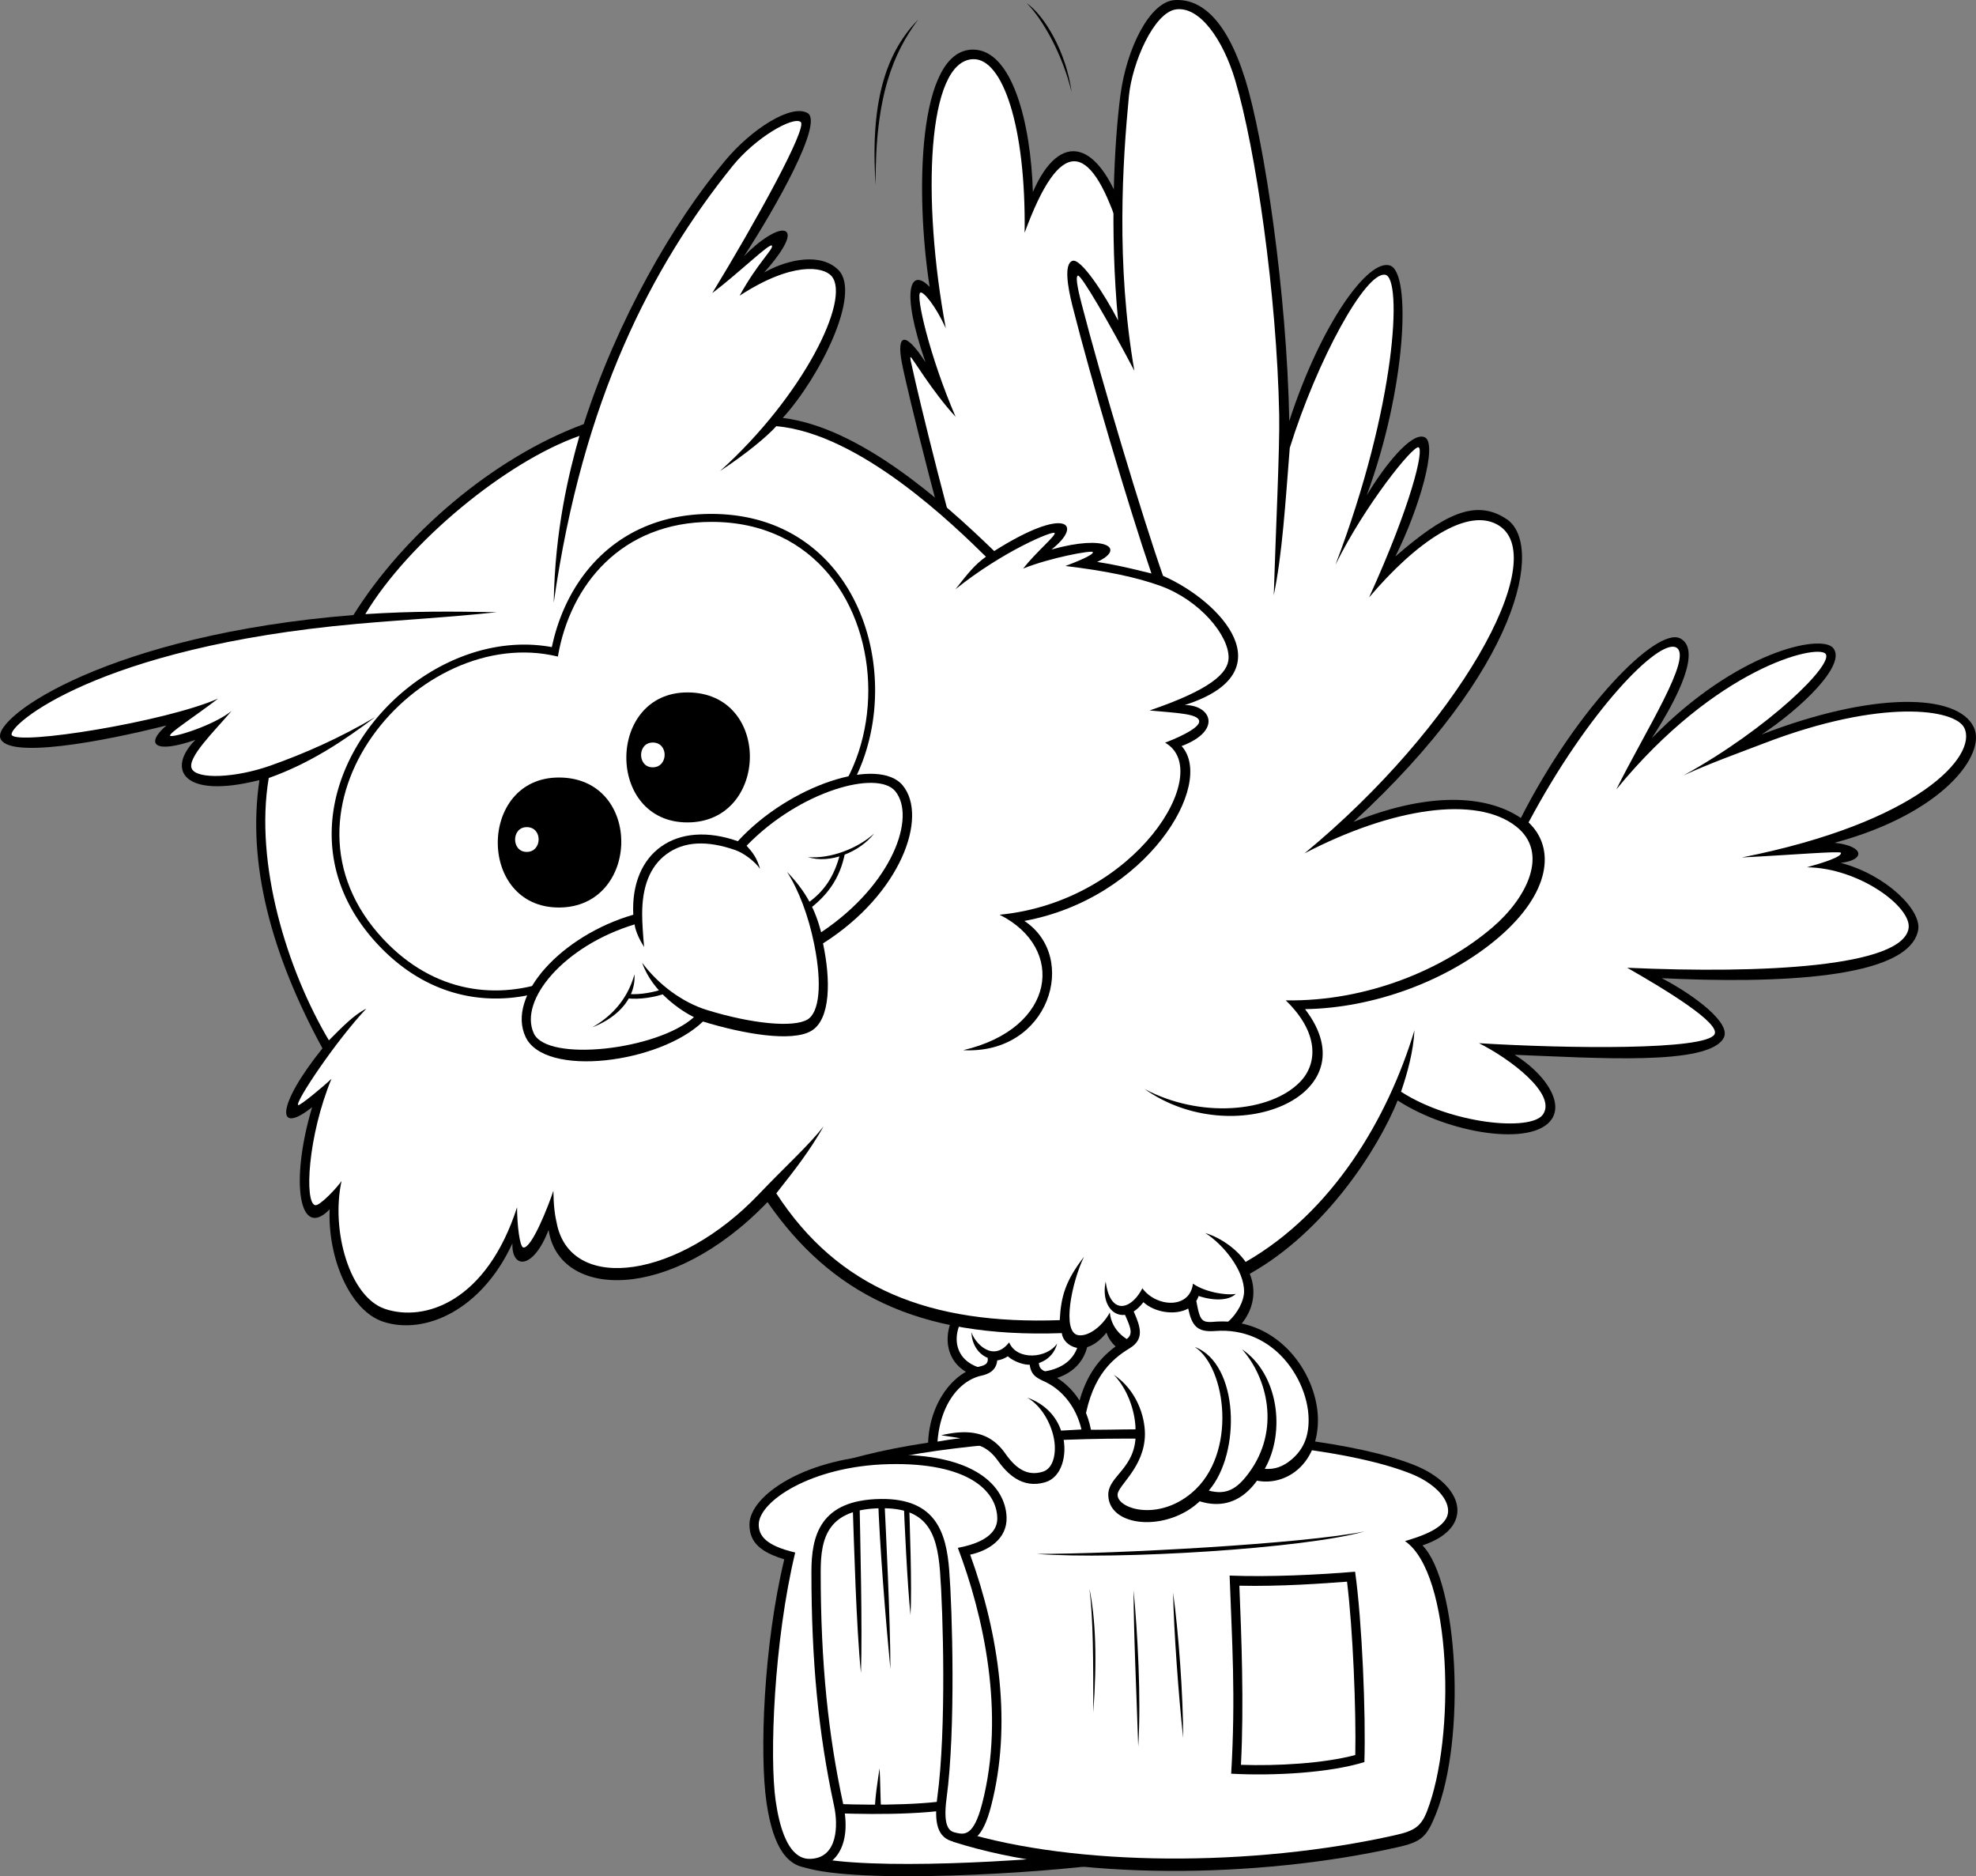
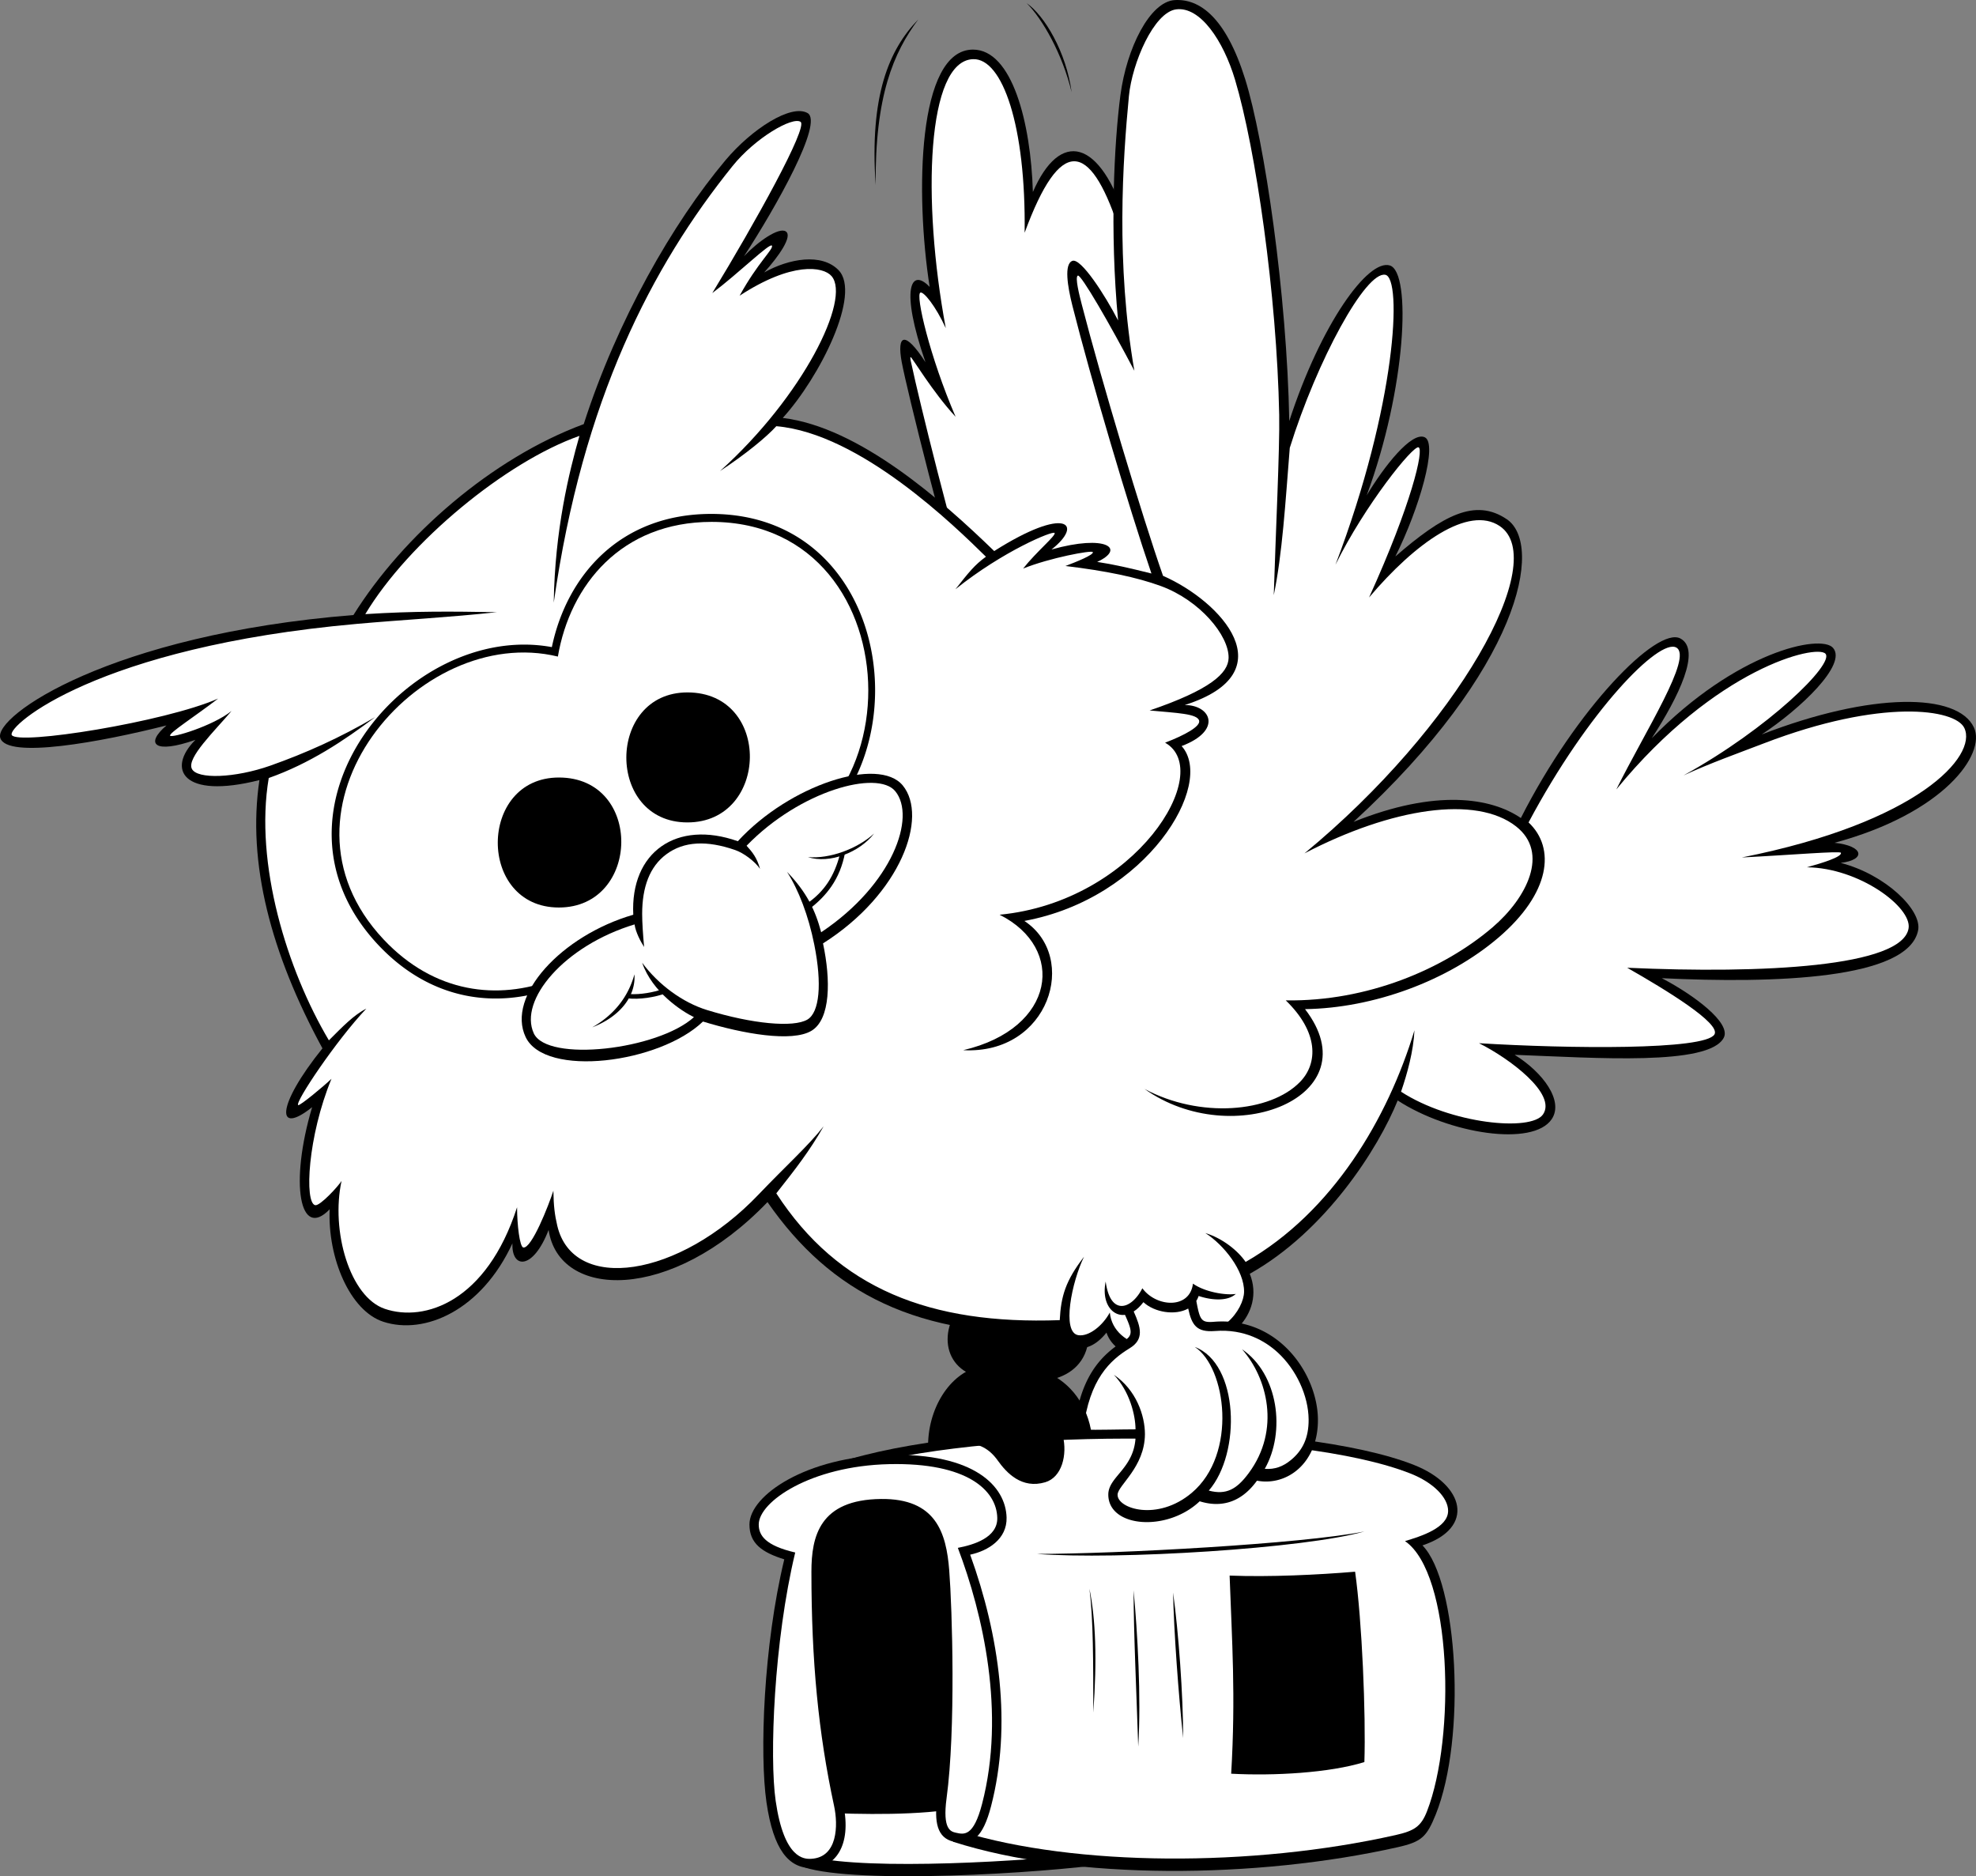
<svg xmlns="http://www.w3.org/2000/svg" width="213.013" height="202.217">
  <rect width="100%" height="100%" fill="#808080" stroke="none" />
  <path d="M104.889 5.346c-6.008 0-6.23 15.57-4.672 25.578-2.004-2.114-3.23.109-.45 8.117-2.222-3.445-3.113-3.004-2.558 0 .559 3.004 4.79 20.015 7.125 27.023l22.82 2.223c-.777-21.352-3.402-37.008-5.675-44.258-2.895-9.23-7.239-10.008-10.133-3.336-.223-7.453-2.227-15.347-6.457-15.347" />
  <path fill="#fff" d="M104.912 6.377c-5.008.129-5.547 15.12-2.957 28.992-1.105-2.418-2.394-3.965-2.734-3.836-.555.215.996 6.902 3.793 13.387-2.465-2.649-4.73-6.465-4.844-6.434-.113.027.082.703.152 1.043.563 2.73 4.528 19.063 6.785 25.594l20.989 2.078c-.832-20.766-3.528-36.758-5.598-42.914-3.016-8.953-6.18-9.723-10.043.797.149-11.528-2.39-18.793-5.543-18.707" />
  <path d="M98.99 2.096c-3.172 3.25-5.261 8.253-4.593 17.847-.082-9.594 1.921-14.262 4.593-17.847M110.678.342c1.922 1.336 4.258 5.254 4.844 9.593-1.004-4.171-3.172-7.925-4.844-9.593m-7.571 140.948c-2.222 3.446-.667 8.063 5.79 7.286 3.73 1 9.464-.059 8.351-6.508-3.676-.387-10.91-.777-14.14-.777" />
-   <path fill="#fff" d="M108.967 147.596c3.633.878 7.84-.04 7.39-4.61-3.515-.328-9.445-.652-12.671-.691-1.399 2.472-.344 5.96 5.28 5.3" />
  <path d="m86.049 194.002.64 7.254c5.762 1.836 25.41.668 33.008-.418v-7.922c-13.027-.168-21.96.168-33.648 1.086" />
  <path fill="#fff" d="m87.13 194.92.5 5.226c5.97 1.45 22.997.52 31.063-.515v-5.727c-11.691-.129-20.18.145-31.562 1.016" />
  <path d="M91.56 157.275c15.696-4.586 48.723-4.187 60.864.613 5.406 2.137 6.68 6.754.918 8.672 3.84 3.922 4.758 20.766 1.422 29.024-.973 2.402-1.524 2.926-4.094 3.504-15.195 3.418-34.898 3.586-47.922-.586l-11.187-41.227" />
  <path fill="#fff" d="M156.107 162.838c0-1.43-1.59-3.047-4.05-4.02-12.098-4.781-44.055-4.965-59.34-.828l10.902 39.406c12.293 3.762 31.305 3.875 46.832.383 2.004-.453 2.739-.914 3.383-2.57 3.098-7.957 2.715-25.625-2.375-29.113 1.668-.5 4.648-1.422 4.648-3.258" />
  <path d="M111.764 167.478c8.683.668 28.886-.582 35.316-2.418-6.68 1.336-26.715 2.418-35.316 2.418m5.679 3.754c.664 3.254.832 7.59.414 13.344 0-5.422 0-10.09-.414-13.344m4.758.168c.418 4.504.832 11.508.5 16.844-.168-5.336-.5-12.258-.5-16.844m4.259.25c.585 4.254 1.085 11.008 1.085 15.676-.5-4.668-1.004-11.508-1.086-15.676m6.094-1.836c.25 7.004.668 12.926.168 21.352 4.59.25 10.601-.086 14.36-1.254.167-5.168-.25-15.176-1-20.516-4.009.336-9.184.586-13.528.418" />
-   <path fill="#fff" d="M133.604 170.904c.218 5.332.511 12.777.171 19.305 3.915.133 8.88-.14 12.325-1.055.097-4.887-.25-13.43-.891-18.683-2.55.19-7.207.535-11.605.433" />
  <path d="M94.482 160.638c-5.343 0-8.183 2.586-8.265 7.59-.082 5.004.332 18.684 1.754 27.106 4.926.25 11.437.336 15.613-.5.918-8.84.54-20.809-.25-26.856-.754-5.754-2.59-7.34-8.852-7.34" />
-   <path fill="#fff" d="M102.338 168.107c-.688-5.258-2.156-6.465-7.856-6.465-4.812 0-7.19 2.16-7.265 6.606-.082 4.937.324 17.824 1.613 26.125 3.754.168 9.727.285 13.828-.39.793-8.446.465-19.872-.32-25.876" />
-   <path d="M94.315 195.002c0-1.254.335-3.254.5-4.422.085 1.086.085 3.254.167 4.504l-.667-.082m-2.422-33.61c.168 5.004.418 14.008.918 18.93.168-4.836-.082-14.512-.164-19.098l-.754.168m2.757-.086c.165 5.172.832 13.344 1.336 18.598 0-5.336-.504-15.262-.668-18.68l-.668.082m2.754.086c.082 2.5.418 9.508.75 12.676.168-3.168-.082-9.59-.168-12.676h-.582" />
+   <path d="M94.315 195.002c0-1.254.335-3.254.5-4.422.085 1.086.085 3.254.167 4.504l-.667-.082m-2.422-33.61c.168 5.004.418 14.008.918 18.93.168-4.836-.082-14.512-.164-19.098l-.754.168m2.757-.086c.165 5.172.832 13.344 1.336 18.598 0-5.336-.504-15.262-.668-18.68l-.668.082m2.754.086c.082 2.5.418 9.508.75 12.676.168-3.168-.082-9.59-.168-12.676" />
  <path d="M95.818 156.803c-8.828.203-15.027 4.336-15.027 7.507 0 2.028 1.336 3 3.754 3.754-2.254 9.34-2.668 21.016-1.918 26.188.75 5.168 2.422 7.086 4.844 7.086 2.418 0 4.422-2.282 3.422-6.922-1.586-7.34-2.422-15.012-2.422-25.02 0-3.668.738-6.773 6.511-6.84 4.872-.054 6.012 2.504 6.348 6.758.332 4.254.707 17.043-.281 24.352-.367 2.726-.04 4.43 1.781 4.836 1.977.445 3.133-.465 4.008-3.836 2.254-8.672.918-18.348-2.254-27.106 1.922-.414 3.984-1.668 3.926-4-.086-3.336-3.414-6.968-12.692-6.757" />
  <path fill="#fff" d="M103.256 166.826c1.707-.328 4.305-1.102 4.25-3.242-.074-2.922-3.176-5.973-11.664-5.781-8.445.195-14.05 4.046-14.05 6.507 0 1.172.714 2.266 3.933 3.016-2.301 9.54-2.79 22.09-2.106 26.781.903 6.23 3.047 6.282 3.852 6.23 2.828-.167 2.898-3.6 2.441-5.71-1.687-7.817-2.441-15.598-2.441-25.23 0-3.833.89-7.766 7.5-7.84 5.93-.067 7.039 3.652 7.355 7.68.328 4.175.715 17.179-.285 24.566-.457 3.394.461 3.601 1.012 3.726.887.2 1.894.426 2.816-3.113 2.547-9.8.102-20.445-2.613-27.59" />
  <path d="M62.924 45.713c-9.91 3.668-19.48 12.011-24.824 20.574C11.826 68.4-.643 77.18.025 79.517c.668 2.336 10.91.446 17.922-1.332-2.336 2-1.332 3.114 3.118 1.555-3.118 3.113-1.446 6.45 6.902 4.336-1.336 8.898 1.226 18.684 6.793 28.914-5.012 6.227-5.012 9.453-1.113 6.34-2.45 8.226-1.336 14.344 1.89 11.008-.222 5.226 2.172 10.945 5.79 12.12 4.452 1.446 10.573-1.222 13.913-8.452-.11 2.78 2.227 2.894 3.899-1.446 1.113 7.454 13.136 7.895 23.597-3 6.793 9.786 16.145 14.676 31.727 14.121.125 1.356 2.477 2.864 4.816-.054 1 3.086 6.68 4.086 8.434 1.168 4.34 1 8.766-3.172 7.012-7.508 8.18-4.586 13.86-13.512 15.945-18.68 5.512 3.586 14.602 5.035 16.613 2 1.293-1.949-.918-5.004-4.004-6.922 8.766.332 20.934 1.215 22.54-1.836.835-1.582-3.172-4.586-6.676-6.421 12.187.585 26.613.125 27.632-5.172.418-2.168-3.507-6.004-8.347-7.254 2.754-.336 2.504-1.836-.668-2.168 11.77-3.172 16.37-9.555 15.027-12.43-1.754-3.75-11.02-3.836-22.875.754 4.172-2.754 9.258-7.57 7.68-9.34-1.336-1.504-10.438.414-19.535 9.754 2.922-4.5 5.363-9.543 3.086-10.758-2.504-1.332-11.184 7.508-17.196 19.352-3.175-2.172-9.101-3.172-18.035.414 17.95-16.512 20.528-29.879 16.531-32.61-3.425-2.332-6.93-.414-12.023 4.004 2.59-5.171 4.594-12.175 3.172-12.843-1.418-.668-4.422 3.172-6.262 6.257 4.258-11.511 4.844-24.023 2.504-24.773-2.336-.75-7.43 6.254-10.852 16.762-.25-13.676-2.671-30.188-4.757-36.86-2.09-6.671-4.926-8.675-7.598-8.507-2.672.168-5.18 5.171-5.848 10.257-.668 5.086-1.168 14.594-.25 24.27-1.418-2.754-4.007-6.754-4.925-6.422-.918.332-.524 2.758 0 4.836 2.003 7.926 6.011 21.52 8.52 28.86-2.34-.587-4.177-1-5.849-1.25 3.09-1.419 1.004-3.005-4.925-1.337 3.507-2.753 1.586-4.753-6.176.168-5.594-5.421-14.527-13.347-22.793-14.347 4.008-4.418 8.492-13.38 6.012-15.93-1.82-1.867-5.344-1.25-8.016.25 1.586-1.75 3.09-3.918 2.336-4.418-.75-.5-3.004 1.082-4.508 2.668 3.422-5.254 8.602-14.43 6.848-15.43-1.754-1-5.992 1.684-8.852 5.09-5.676 6.754-11.687 17.262-15.277 28.438" />
  <path fill="#fff" d="M60.072 132.096c1.711 7.277 13.11 5.667 21.72-3.372 2.898-3.039 5.386-5.27 7-7.34-1.532 2.684-3.02 4.59-5.106 7.231 6.675 10.285 16.586 14.168 30.554 13.668.133-2.59.633-4.254 2.617-6.832-1.308 2.664-2.449 8.168-.613 8.453 1.113.172 2.617-1 3.395-2.445.383 4.039 6.746 4.797 7.57 2.168 4.39 1.11 6.879-2.555 6.902-4.395.032-2.277-2.171-5.058-4.175-6.336 1.84.555 3.507 1.89 4.343 3.114 9.407-5.395 15.332-15.485 18.2-24.965-.11 2.277-.778 4.668-1.446 6.617 5.356 3.476 14.02 4.328 15.305 2.445 1.5-2.195-3.563-6.004-6.902-7.672 9.707.594 24.359.758 25.382-.945.711-1.187-5.226-4.805-9.406-7.187 14.574.664 29.723-.09 30.336-4.27.332-2.277-5.344-6.504-10.969-6.559 1.618-.445 3.786-1.113 3.676-1.558-.055-.223-5.23.223-10.687.5 19.035-3.777 25.422-10.945 23.988-13.953-.98-2.063-8.93-3.211-21.582 1.644-2.797 1.074-5.75 2.117-8.695 3.469 9.183-5.059 16.304-12.047 15.304-13.121-.965-1.04-11.797 1.5-22.543 14.625 3.117-6.285 8.297-14.293 6.457-15.293-1.836-1-9.46 6.73-15.918 18.852 2.95 2.777 2.344 7.628-3.226 12.398-5.453 4.668-13.469 7.617-20.871 7.726 7.234 9.399-7.782 15.383-17.301 8.602 5.941 3.188 13.555 2.566 16.777-.773 1.942-2.012 1.985-5.356-1.554-8.774 8.8.14 17.027-3.367 22.296-7.875 3.715-3.18 6.141-8.047 2.532-10.875-4.297-3.375-13.375-2.004-22.809 2.906 16.531-13.625 26.555-31.582 21.04-35.28-3.348-2.247-9.071 1.78-14.079 7.702 4.59-10.093 5.926-15.933 5.34-16.183-.582-.25-5.79 6.23-8.961 12.652 6.57-17.238 7.223-30.906 5.371-31.25-2.113-.39-7.348 9.203-10.297 18.656-.472 5.922-.805 11.453-1.726 15.875.195-6.422.656-15.847.586-19.433-.25-12.93-2.54-28.707-4.758-36.114-1.266-4.226-3.758-7.921-6.348-7.59-2.398.31-4.746 5.758-5.094 9.34-.664 6.926-1.418 18.016.586 29.61-2.672-5.09-5.761-10.426-6.093-10.258-.336.164.18 2.164.417 3.086 2.086 8.09 6.512 22.852 8.766 29.273 6.262 2.75 13.36 10.426 2.34 13.926 2.836 0 4.09 2.754-.336 4.422 3.672 4.086-3.758 16.43-16.95 18.848 5.93 3.922 2.673 14.43-6.593 13.93 10.016-2.337 11.102-11.008 3.922-14.598 14.695-1.418 23.293-15.457 17.84-18.543 2.172-.832 3.804-1.754 3.672-2.36-.164-.78-2.45-.836-5.34-1.113 6.512-2.223 8.488-4.004 8.515-5.672.036-2.41-3.093-6.191-7.293-7.734-2.605-.953-5.953-1.645-10.296-2.164 1.168-.442 3.093-1.211 2.949-1.5-.11-.223-4.621.613-7.512 1.777 1.445-1.832 3.559-3.555 3.395-3.836-.168-.277-5.567 1.95-10.688 6.063 1.445-1.836 2.059-2.614 3.285-3.504-3.285-3.223-13.527-13.29-22.597-14.067-1.059 1.168-3.286 3.004-6.07 4.836 8.964-8.062 14.14-18.57 12.023-21.015-.899-1.043-4.285-1.559-9.907 2.113 1.95-3.559 3.7-5.059 3.477-5.395-.223-.332-3.586 2.977-6.426 5.114 4.59-7.532 10.352-17.903 9.516-18.457-.871-.582-4.871 1.707-7.344 4.78-8.683 10.786-16.144 25.134-19.262 47.04.114-7.828 1.657-14.082 2.77-17.973-7.902 2.778-18.41 11.426-23.086 19.211 5.344-.336 9.281-.293 14.18-.21-4.973.546-10.242.827-15.09 1.261C10.417 69.744.783 78.248 1.264 79.213c.578 1.148 16.535-1.403 22.25-3.922-2.45 1.89-5.34 3.726-5.176 4.004.168.277 4.621-1.055 6.625-2.668-1.836 2.168-4.844 5.058-4.285 6.226.554 1.168 4.676 1 8.46-.332 3.786-1.336 7.512-3.004 11.298-5.226-3.395 2.558-7.07 5.004-11.465 6.558-1.559 9.23 1.976 20.684 6.484 28.274 1.473-1.473 2.7-2.75 4.035-3.418-3.258 3.445-7.738 10.137-7.347 10.398.168.11 2.754-2.031 3.59-2.836-2.56 6.2-2.934 13.375-1.754 13.621.52.106 2.503-2.058 2.84-2.613-1.169 5.395.89 12.512 4.675 13.79 4.285 1.448 10.965-.778 14.246-10.954 0 1.89.285 4.262.668 4.336.895.168 2.742-4.559 3.246-6.117.028 1.683.145 2.586.418 3.762" />
  <path d="M59.49 69.744c-15.562-2.852-32.343 17.598-18.718 32.094 11.312 12.027 28.062 3.422 32.351-8.824a20.28 20.28 0 0 0 3.55.292c23.634 0 23.47-37.917 0-37.917-9.823 0-15.566 6.628-17.183 14.355" />
  <path fill="#fff" d="M60.139 70.764c-15.063-3.665-32.016 16.417-18.793 30.48 11.008 11.707 27.433 2.887 31.117-9.191 1.309.3 2.738.457 4.25.457 22.598 0 22.441-36.262 0-36.262-9.727 0-15.258 6.797-16.574 14.516" />
  <path d="M74.107 74.627c-8.746 0-8.82 14.012 0 14.012s9.122-14.012 0-14.012m-13.859 9.172c-8.746 0-8.82 14.011 0 14.011s9.117-14.011 0-14.011" />
-   <path fill="#fff" d="M56.783 89.146c-1.668 0-1.68 2.672 0 2.672 1.684 0 1.739-2.672 0-2.672m13.582-9.116c-1.668 0-1.68 2.671 0 2.671 1.684 0 1.739-2.672 0-2.672" />
  <path d="M68.268 98.588c-7.766 2.254-13.696 8.758-11.606 13.18 2.086 4.417 14.442 2.835 19.117-1.669 4.344 1.332 9.602 2.25 11.692 1 2.086-1.25 2.086-5.503 1.25-9.421 8.433-5.34 11.355-13.645 8.601-17.016-2.59-3.172-12.191-.086-17.785 6.004-6.597-2.336-11.605 1.168-11.27 7.922" />
  <path fill="#fff" d="M79.26 91.619c-3.05-1.063-5.535-.957-7.434.457-1.793 1.332-2.601 3.531-2.601 6.43 0 .875.086 2.222.21 3.558-.374-.582-.906-1.574-1.03-2.433-7.602 2.304-12.5 8.168-10.864 11.738 1.45 3.156 13.352 1.793 17.266-1.742-1.293-.625-4.496-2.696-5.582-5.867 1.754 2.378 4.379 4.293 6.972 5.093 4.88 1.504 9.336 1.922 10.844 1.032 1.297-.77 1.594-3.813.738-8.079-.625-3.125-1.687-5.886-2.941-7.847 2.129 2.21 3.055 4.144 3.684 6.52 7.738-5.176 10.257-12.45 7.984-15.208-1.906-2.312-10.25-.078-16.024 5.88.641.706 1.114 1.296 1.45 2.491-.586-.836-1.766-1.707-2.672-2.023" />
  <path d="M87.26 97.963c1.797-1.375 3.297-3.168 3.84-6.086l-.543.164c-.625 2.418-1.711 4.047-3.504 5.297l.207.625" />
  <path d="M87.092 92.377c2.34.75 5.555-.5 7.14-2.543-1.84 1.668-4.8 2.75-7.14 2.543m-15.32 14.679c-1.125.415-2.836.708-4.172.54l.25-.458c1.21.082 2.672-.207 3.465-.5l.457.418" />
  <path d="M68.393 105.013c.164 2.418-1.63 4.586-4.551 5.711 2.629-1.5 3.965-3.586 4.55-5.71m60.571 35.195c.39 2.113.543 2.36 1.922 2.25 6.972-.555 11.144 5.672 11.187 10.508.043 4.78-3.394 7.23-6.57 6.617-2.004 2.777-4.395 2.777-6.176 2.222-3.508 3.336-9.851 2.836-9.851-.722 0-2 2.949-2.836 2.949-6.504l-6.68.11c.5-6.227 2.95-8.673 5.512-10.231.898-.547.758-1.11.016-2.75-1.426.183-2.54-1.356-2.079-3.586.489 3.71 2.758 3.058 3.954.723 1.503 2.054 5.12 2.277 5.453-.5 1.336.945 3.62 1.277 4.62 1.109-.835.781-2.503.723-4.007.223a2.554 2.554 0 0 1-.25.53" />
  <path fill="#fff" d="M116.775 154.088c.66-5.477 2.922-7.508 5-8.774 1.59-.965 1.207-2.246.438-3.965.352-.222.703-.554 1.047-1.003 1.18 1.097 3.414 1.472 4.828.687.383 1.77.894 2.578 2.875 2.422 3.23-.254 5.46 1.113 6.766 2.305 2.007 1.836 3.316 4.668 3.34 7.214.019 2.004-.653 3.344-1.891 4.372-.863.718-1.758 1.046-2.836.964 2.273-4 1.473-10.222-2.453-12.89 2.715 3.058 4.191 8.68.722 13.351-1.28 1.727-2.41 2.387-4.304 1.883 3.515-4.05 3.25-13.691-1.512-15.484 3.383 2.195 4.64 11.55-.328 15.73-3.692 3.11-8.05 1.7-7.992.184.039-1.008 2.922-2.95 2.949-6.504 0-2.004-.934-4.781-3.352-6.41 1.711 1.793 2.336 4.379 2.336 5.883-1.543 0-4.09.078-5.633.035" />
  <path d="M104.725 143.572c0 1 .527 2.277 1.75 2.777.058.559-.14.77-.918.946-3.172.722-5.621 4.558-5.508 8.844 2.004-.391 3.117-.524 4.008-.56 1.445-.054 2.601.563 3.504 1.837.949 1.332 2.586 3.09 5.12 2.336 1.79-.535 2.395-2.95 1.895-5.004 1.059 0 2.281-.168 3.117-.113-.445-3.227-2.285-5.559-4.73-6.672-.805-.364-.895-.5-.977-1.055 1.141-.39 1.754-1.223 1.977-2.113-1.059 1.61-4.34 1.89-5.176-.114-1.781 2.282-3.785-.054-4.062-1.109" />
-   <path fill="#fff" d="M113.6 154.982c.316 1.567-.016 3.29-1.203 3.64-1.504.45-2.75-.144-4.016-1.952-1.559-2.223-3.727-2.73-6.914-1.98.723.113 1.726.25 2.058.335-1 .082-1.878.262-2.46.348.28-3.867 2.257-6.543 4.714-7.102.762-.172 1.606-.523 1.723-1.652a2.724 2.724 0 0 0 1.14-.441c.551.503 1.622.933 2.36.91.148 1.039.617 1.363 1.543 1.785 1.945.883 3.473 2.758 4.035 5.195l-2.2.121c-.472-1.418-1.612-2.836-3.648-3.558 1.59.918 2.563 2.824 2.868 4.351" />
</svg>